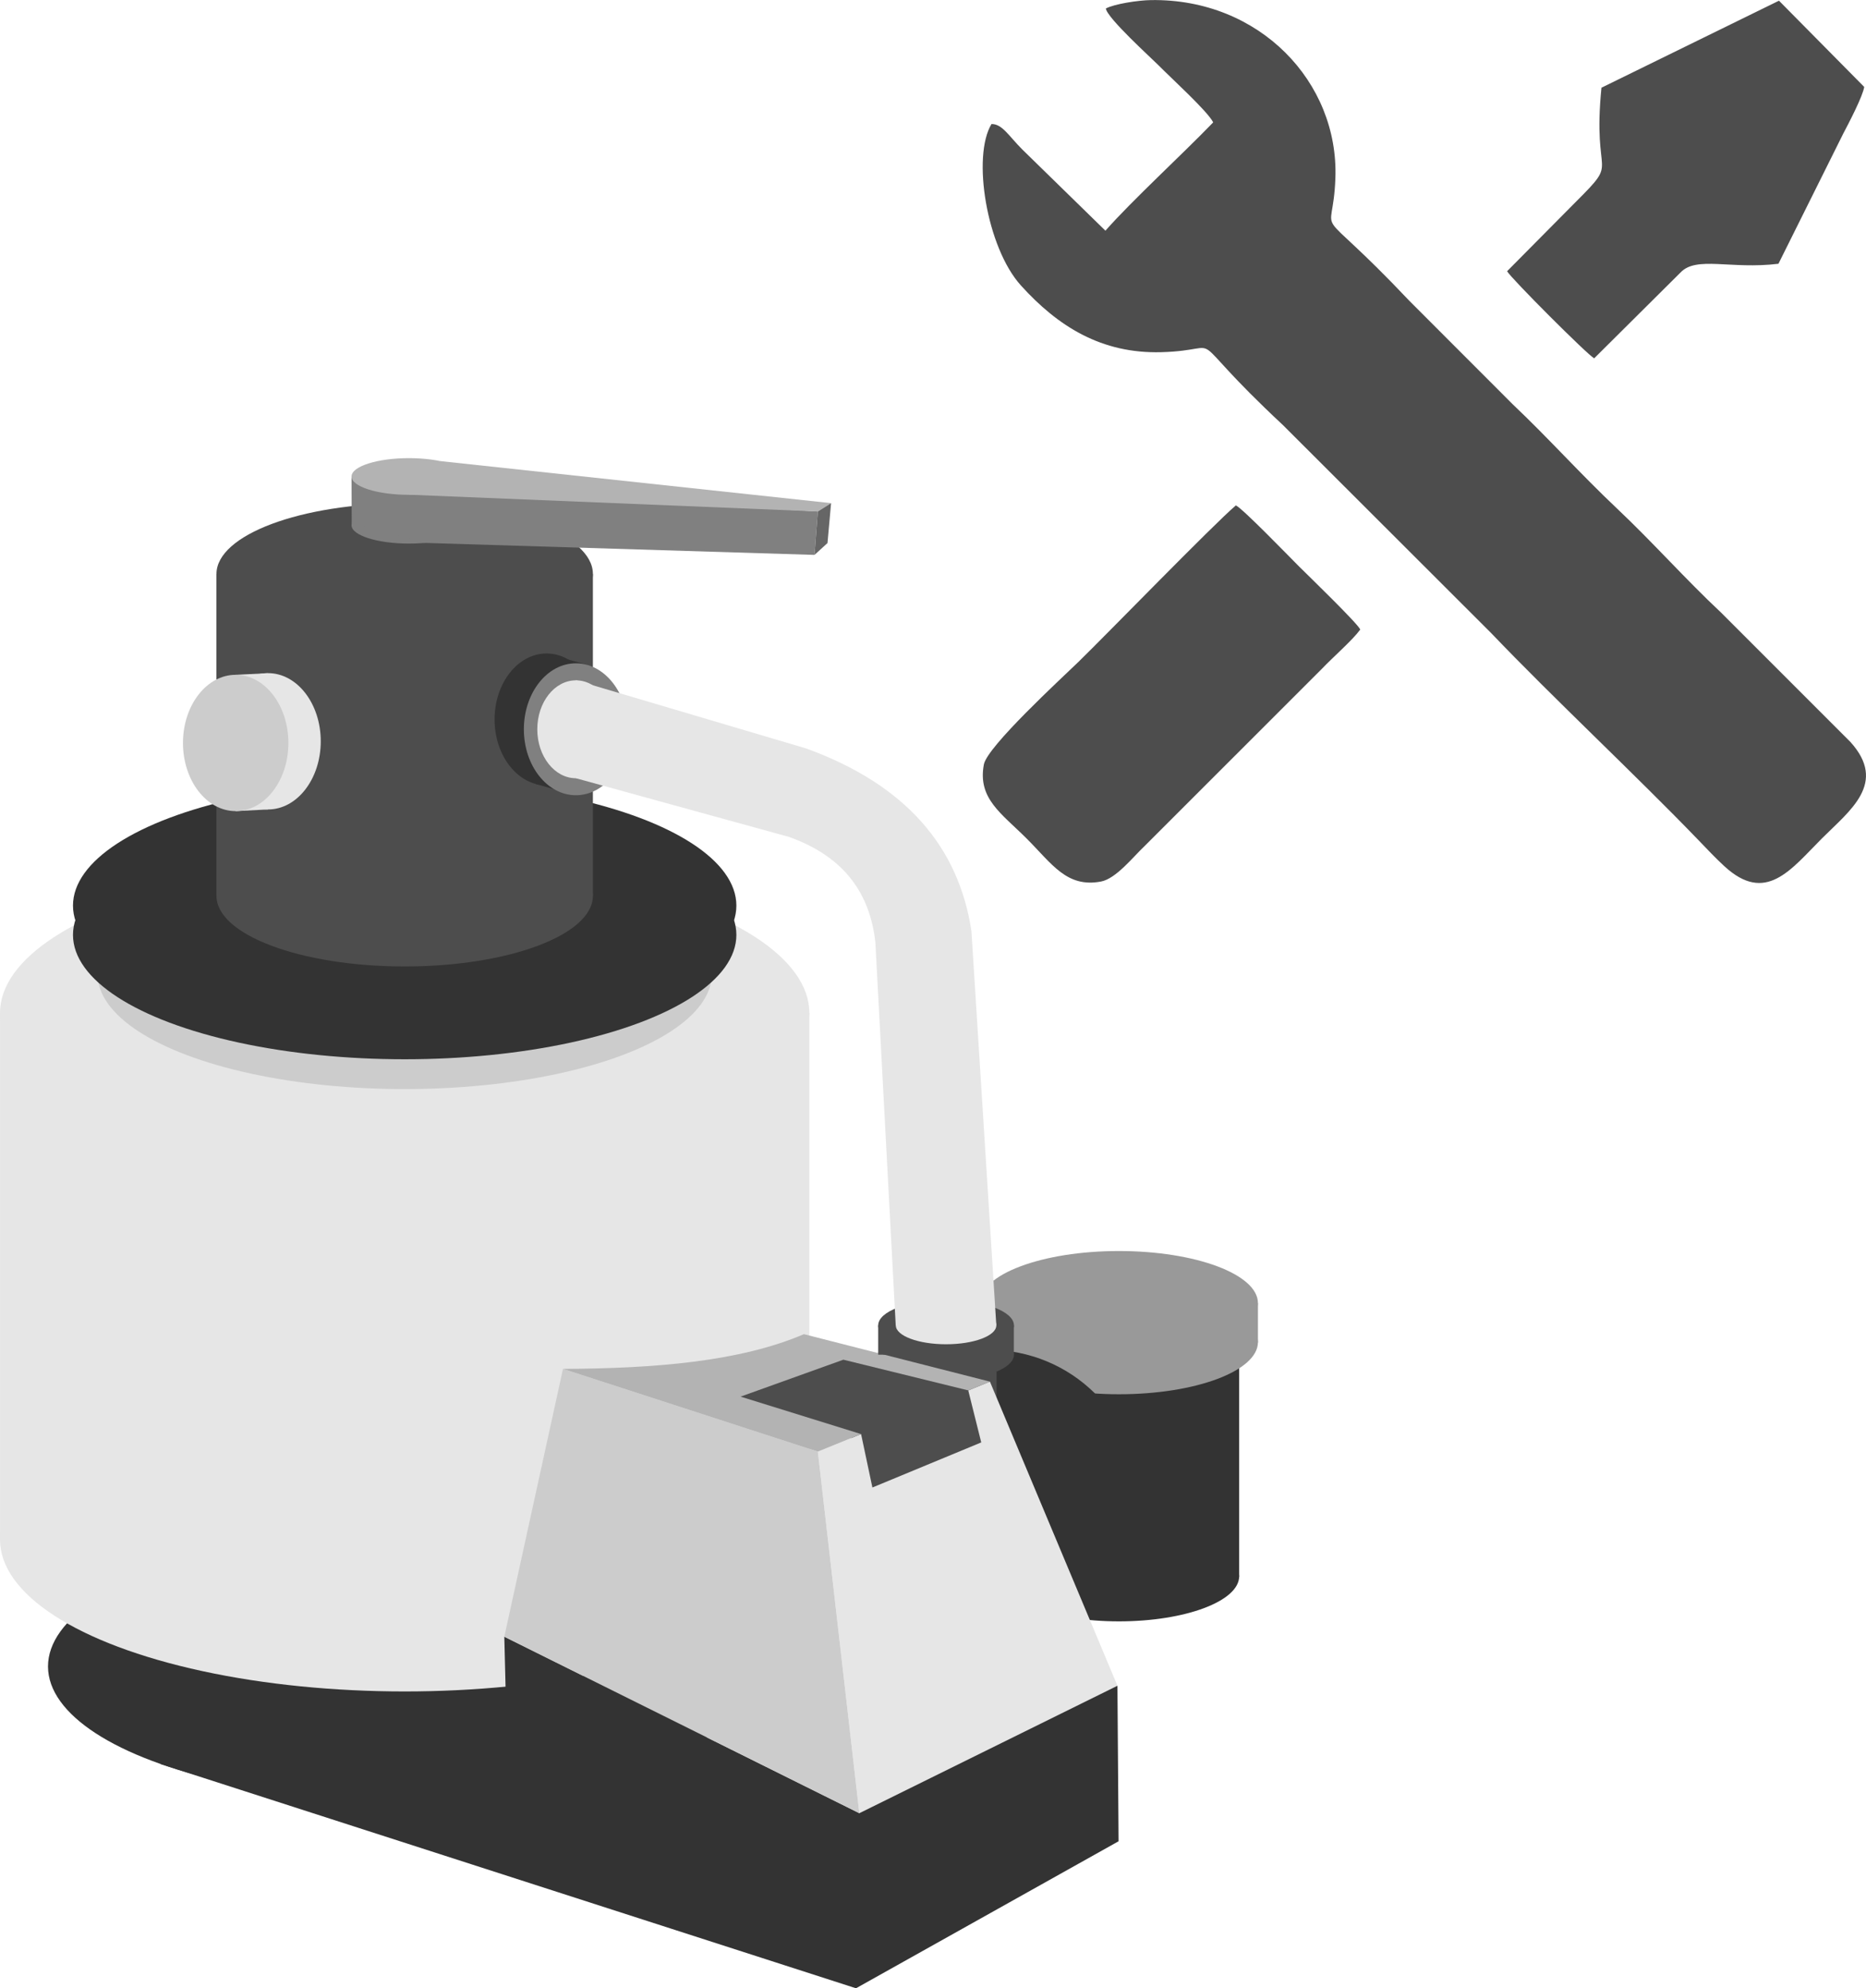
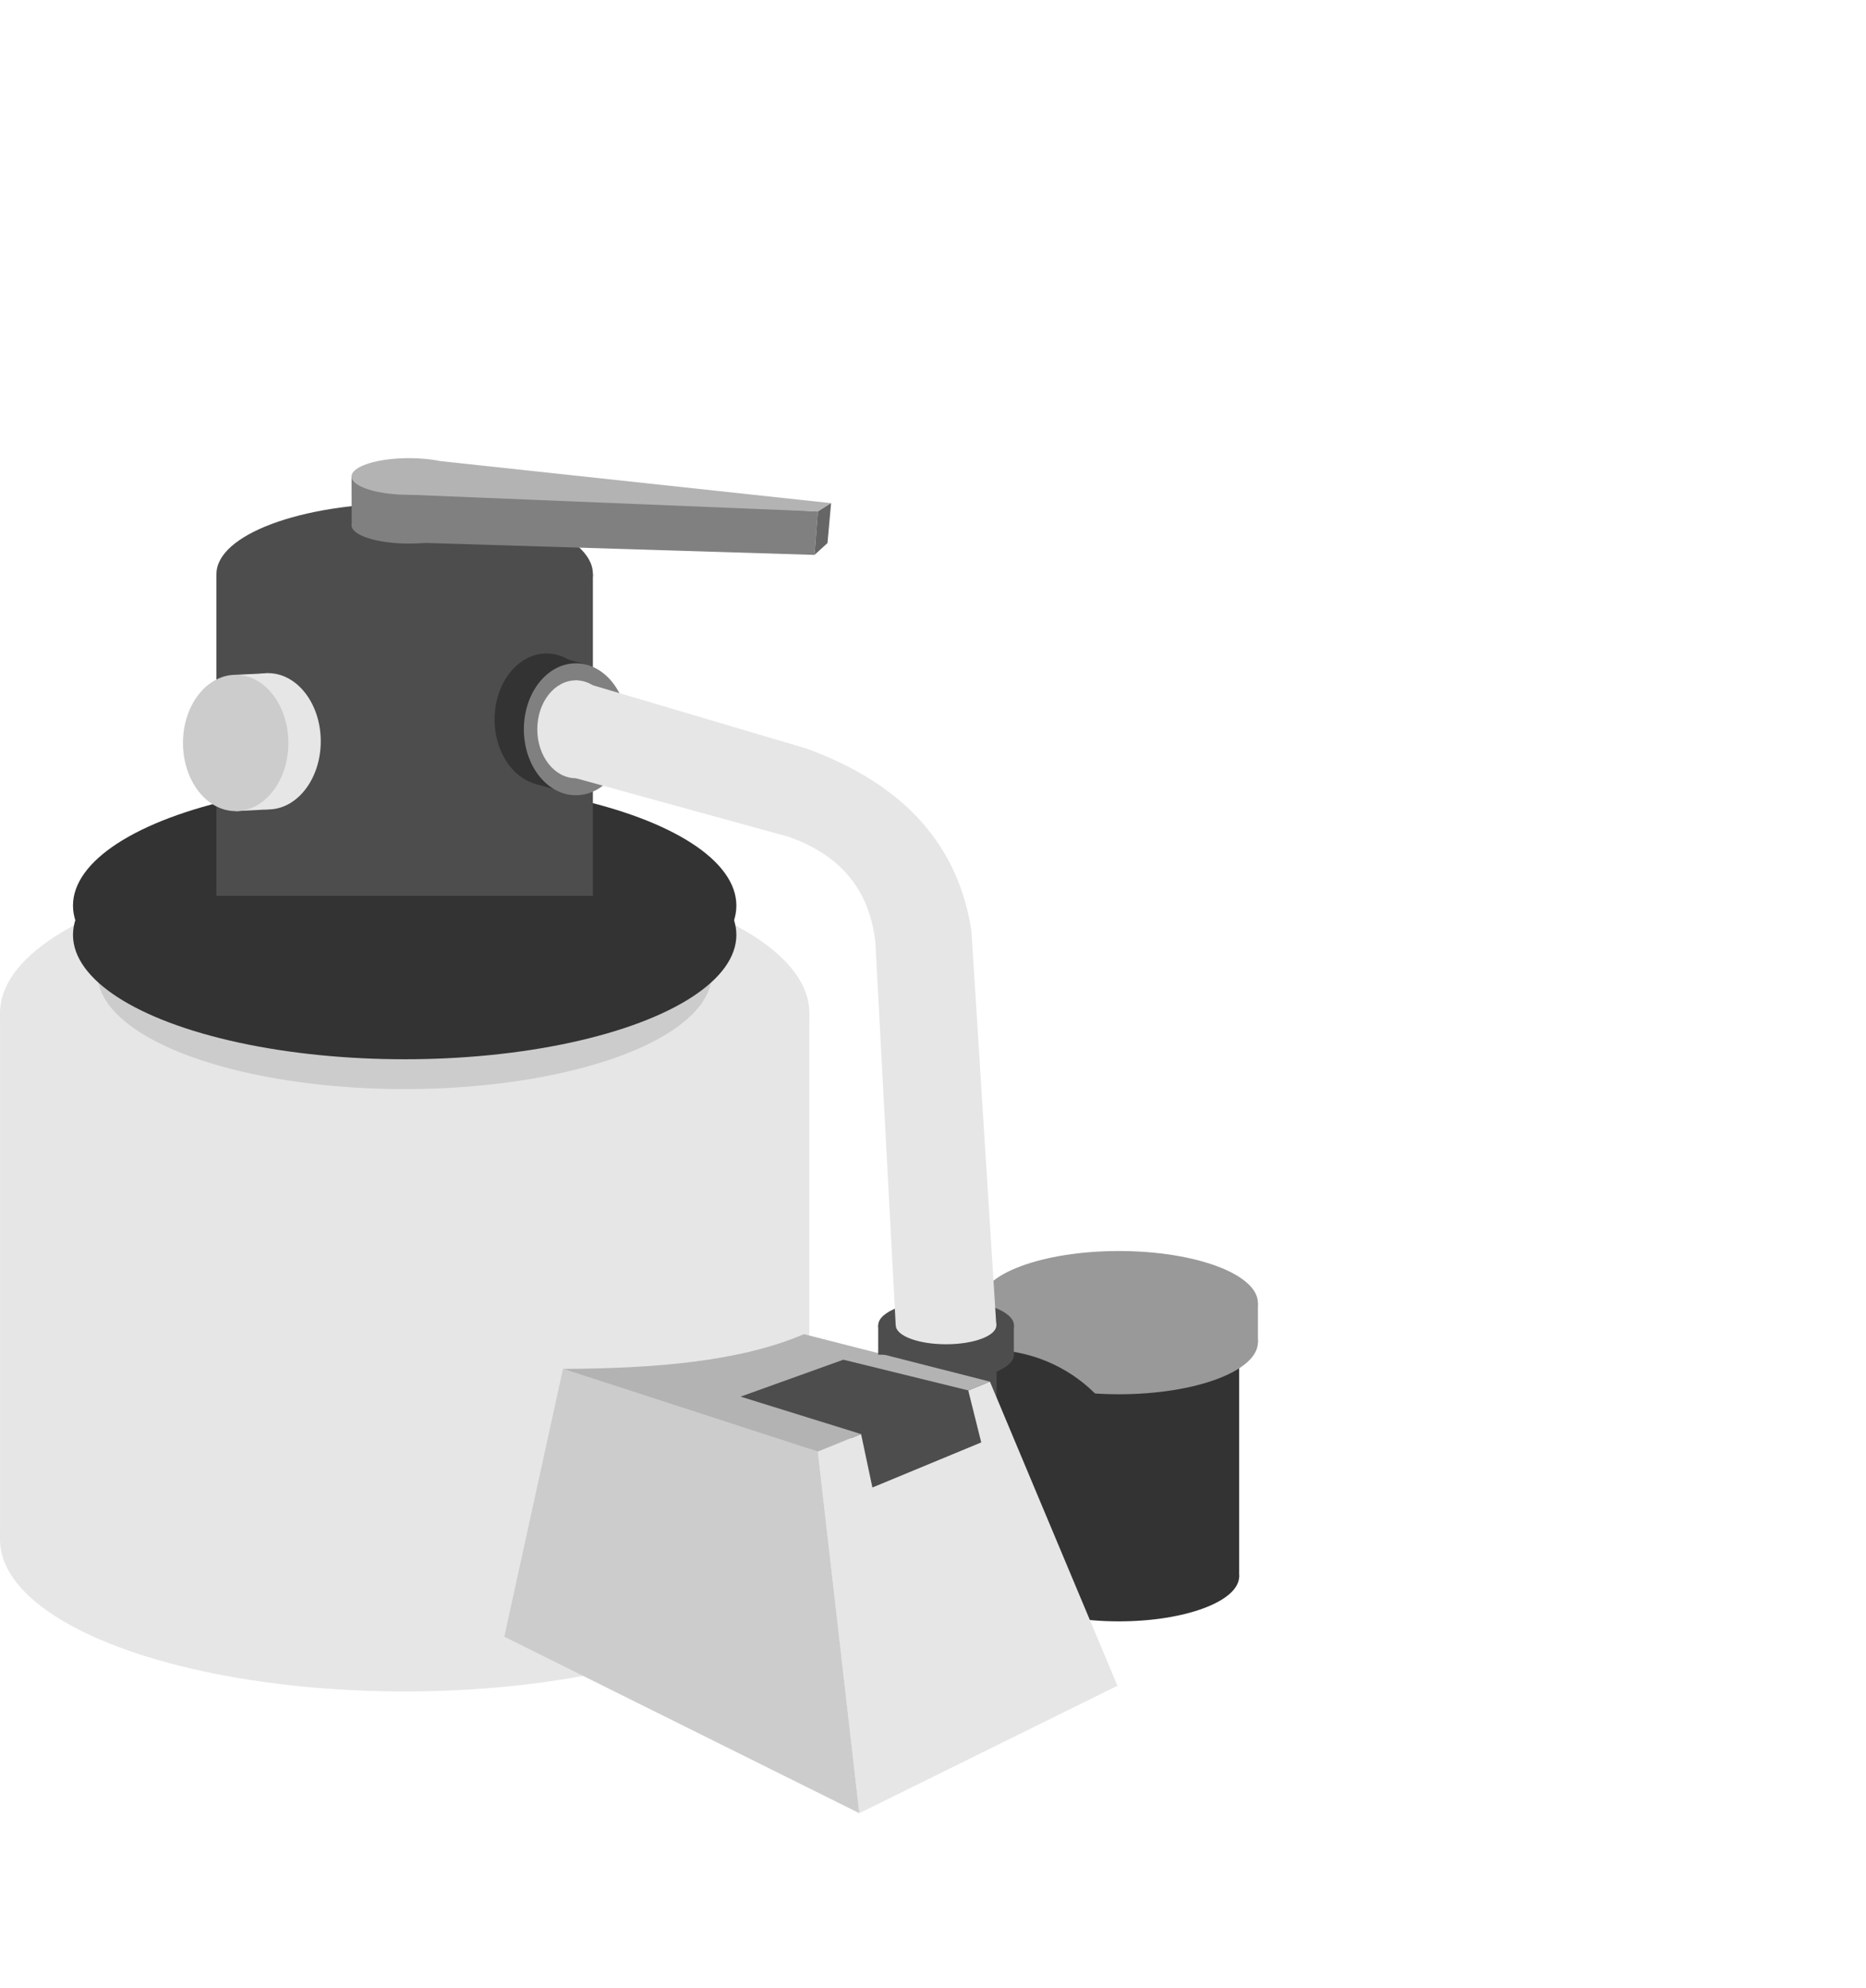
<svg xmlns="http://www.w3.org/2000/svg" xml:space="preserve" width="28.248mm" height="30.094mm" version="1.1" style="shape-rendering:geometricPrecision; text-rendering:geometricPrecision; image-rendering:optimizeQuality; fill-rule:evenodd; clip-rule:evenodd" viewBox="0 0 212.76 226.67">
  <defs>
    <style type="text/css">
   
    .fil4 {fill:#333333}
    .fil0 {fill:#333333}
    .fil2 {fill:#4D4D4D}
    .fil8 {fill:#666666}
    .fil7 {fill:gray}
    .fil1 {fill:#999999}
    .fil6 {fill:#B3B3B3}
    .fil5 {fill:#CCCCCC}
    .fil3 {fill:#E6E6E6}
   
  </style>
  </defs>
  <g id="Ebene_x0020_1">
    <g id="_1256980775472">
      <rect class="fil0" x="119.21" y="155.23" width="22.08" height="24.56" />
      <ellipse class="fil0" cx="127.58" cy="179.7" rx="13.71" ry="5.14" />
      <ellipse class="fil0" cx="127.58" cy="155.23" rx="13.71" ry="5.14" />
      <ellipse class="fil1" cx="127.58" cy="153.01" rx="15.85" ry="5.94" />
      <ellipse class="fil1" cx="127.58" cy="148.56" rx="15.85" ry="5.94" />
      <ellipse class="fil0" cx="112.71" cy="170.6" rx="17.05" ry="16.72" />
      <rect class="fil2" x="102.1" y="154.43" width="11.53" height="10.01" />
      <ellipse class="fil2" cx="107.87" cy="154.43" rx="7.74" ry="2.9" />
      <polygon class="fil3" points="92.28,115.47 -0,115.47 -0,175.53 92.28,175.53 " />
      <ellipse class="fil3" cx="46.14" cy="115.47" rx="46.14" ry="17.3" />
-       <ellipse class="fil4" cx="46.14" cy="189.98" rx="40.67" ry="15.25" />
      <ellipse class="fil3" cx="46.14" cy="175.53" rx="46.14" ry="17.3" />
      <polygon class="fil3" points="93.25,165.49 97.98,206.71 127.41,192.18 112.87,157.51 " />
-       <polygon class="fil4" points="18.31,201.11 30.72,197.59 57.83,199.83 57.5,186.59 97.98,206.71 127.41,192.18 127.54,209.91 97.6,226.67 " />
      <polygon class="fil5" points="97.98,206.71 57.5,186.59 64.19,156.06 93.25,165.49 " />
      <path class="fil6" d="M93.25 165.49c-9.68,-3.14 -19.37,-6.29 -29.05,-9.43 10.42,-0.05 20.13,-0.82 27.46,-3.96l21.21 5.41 -19.62 7.98z" />
      <ellipse class="fil5" cx="46.14" cy="111.03" rx="35.02" ry="13.13" />
      <ellipse class="fil0" cx="46.14" cy="106.58" rx="37.82" ry="14.18" />
      <ellipse class="fil0" cx="46.14" cy="103.24" rx="37.82" ry="14.18" />
-       <ellipse class="fil2" cx="46.14" cy="102.13" rx="21.46" ry="8.05" />
      <rect class="fil2" x="24.67" y="65.43" width="42.93" height="36.7" />
      <ellipse class="fil2" cx="46.14" cy="65.43" rx="21.46" ry="8.05" />
      <ellipse class="fil2" cx="107.87" cy="151.1" rx="7.74" ry="2.9" />
      <rect class="fil2" x="100.13" y="151.1" width="15.47" height="3.34" />
      <ellipse class="fil0" cx="62.32" cy="82.02" rx="5.93" ry="7.52" />
      <polygon class="fil0" points="61.04,89.37 62.32,74.5 66.94,75.79 65.66,90.66 " />
      <ellipse class="fil7" cx="65.66" cy="83.14" rx="5.93" ry="7.52" />
      <polygon class="fil2" points="96.16,155.01 84.44,159.22 98.18,163.49 99.47,169.58 111.88,164.44 110.4,158.51 " />
      <ellipse class="fil7" cx="46.63" cy="59.88" rx="6.55" ry="2.09" />
      <polygon class="fil7" points="40.08,54.32 51,55.87 93.25,58.31 92.87,63.26 48.31,61.89 40.1,59.7 " />
      <ellipse class="fil6" cx="46.63" cy="54.32" rx="6.55" ry="2.09" />
      <polygon class="fil6" points="46.63,56.4 50.23,52.57 94.76,57.36 93.25,58.31 " />
      <polygon class="fil8" points="93.25,58.31 94.76,57.36 94.35,61.91 92.87,63.26 " />
      <ellipse class="fil3" cx="65.66" cy="83.14" rx="4.4" ry="5.58" />
      <ellipse class="fil3" cx="107.87" cy="151.1" rx="5.73" ry="2.15" />
      <path class="fil3" d="M65.66 77.56c0,3.72 0,7.44 0,11.16 8.1,2.23 16.2,4.46 24.3,6.69 6.41,2.29 9.25,6.56 9.85,12.04 0.77,14.55 1.55,29.1 2.32,43.65 3.82,0 7.65,0 11.47,0 -0.95,-14.99 -1.89,-29.98 -2.84,-44.97 -1.45,-9.53 -7.4,-16.64 -18.83,-20.8 -8.76,-2.59 -17.52,-5.18 -26.27,-7.78z" />
      <rect class="fil1" x="122.21" y="148.56" width="21.22" height="4.51" />
      <ellipse class="fil3" cx="30.56" cy="84.51" rx="6.01" ry="7.77" />
      <polygon class="fil3" points="26.87,92.47 26.87,76.93 30.56,76.75 30.56,92.28 " />
      <ellipse class="fil5" cx="26.87" cy="84.7" rx="6.01" ry="7.77" />
    </g>
-     <path class="fil2" d="M155.1 71.77c-0.32,-0.72 -5.84,-6.06 -6.99,-7.2 -1.13,-1.13 -6.49,-6.67 -7.2,-6.95 -2.67,2.28 -14.71,14.69 -17.99,17.88 -1.9,1.84 -10.35,9.6 -10.74,11.65 -0.73,3.9 2,5.57 4.89,8.46 2.89,2.89 4.56,5.62 8.46,4.89 1.71,-0.32 3.64,-2.78 4.92,-3.99l20.2 -20.19c1.45,-1.52 3.5,-3.27 4.44,-4.54zm-29.01 -70.81c0.09,1.05 5.25,5.72 5.98,6.46 1.44,1.47 5.58,5.21 6.26,6.53 -3.59,3.72 -9.24,8.89 -12.29,12.35l-9.48 -9.26c-1.55,-1.55 -2.29,-2.92 -3.51,-2.9 -2.24,3.69 -0.56,14.07 3.35,18.4 4.23,4.68 9.2,7.8 16.02,7.61 8.13,-0.23 1.67,-3.06 13.86,8.31l23.74 23.71c7.11,7.44 16.5,16.2 23.63,23.6 1.04,1.08 1.93,2.03 2.94,2.96 4.75,4.4 7.61,0.39 11.13,-3.13 3.21,-3.21 7.52,-6.32 3.26,-11.02l-14.76 -14.76c-3.99,-3.73 -7.81,-8.04 -11.81,-11.81 -4.32,-4.08 -7.8,-8.01 -11.93,-11.92l-11.79 -11.8c-11.45,-12.11 -8.71,-6.14 -8.43,-13.98 0.4,-10.94 -8.65,-20.5 -21.04,-20.3 -1.45,0.02 -4.17,0.44 -5.14,0.96zm56.51 9.03c-1.07,10.73 2.18,7.93 -2.88,12.98l-7.88 7.95c0.39,0.75 9.17,9.54 9.93,9.93l9.83 -9.77c1.82,-1.94 5.71,-0.34 11.18,-1.01l7.4 -14.86c0.62,-1.17 2.22,-4.24 2.38,-5.3l-9.72 -9.83 -20.24 9.92z" />
  </g>
</svg>